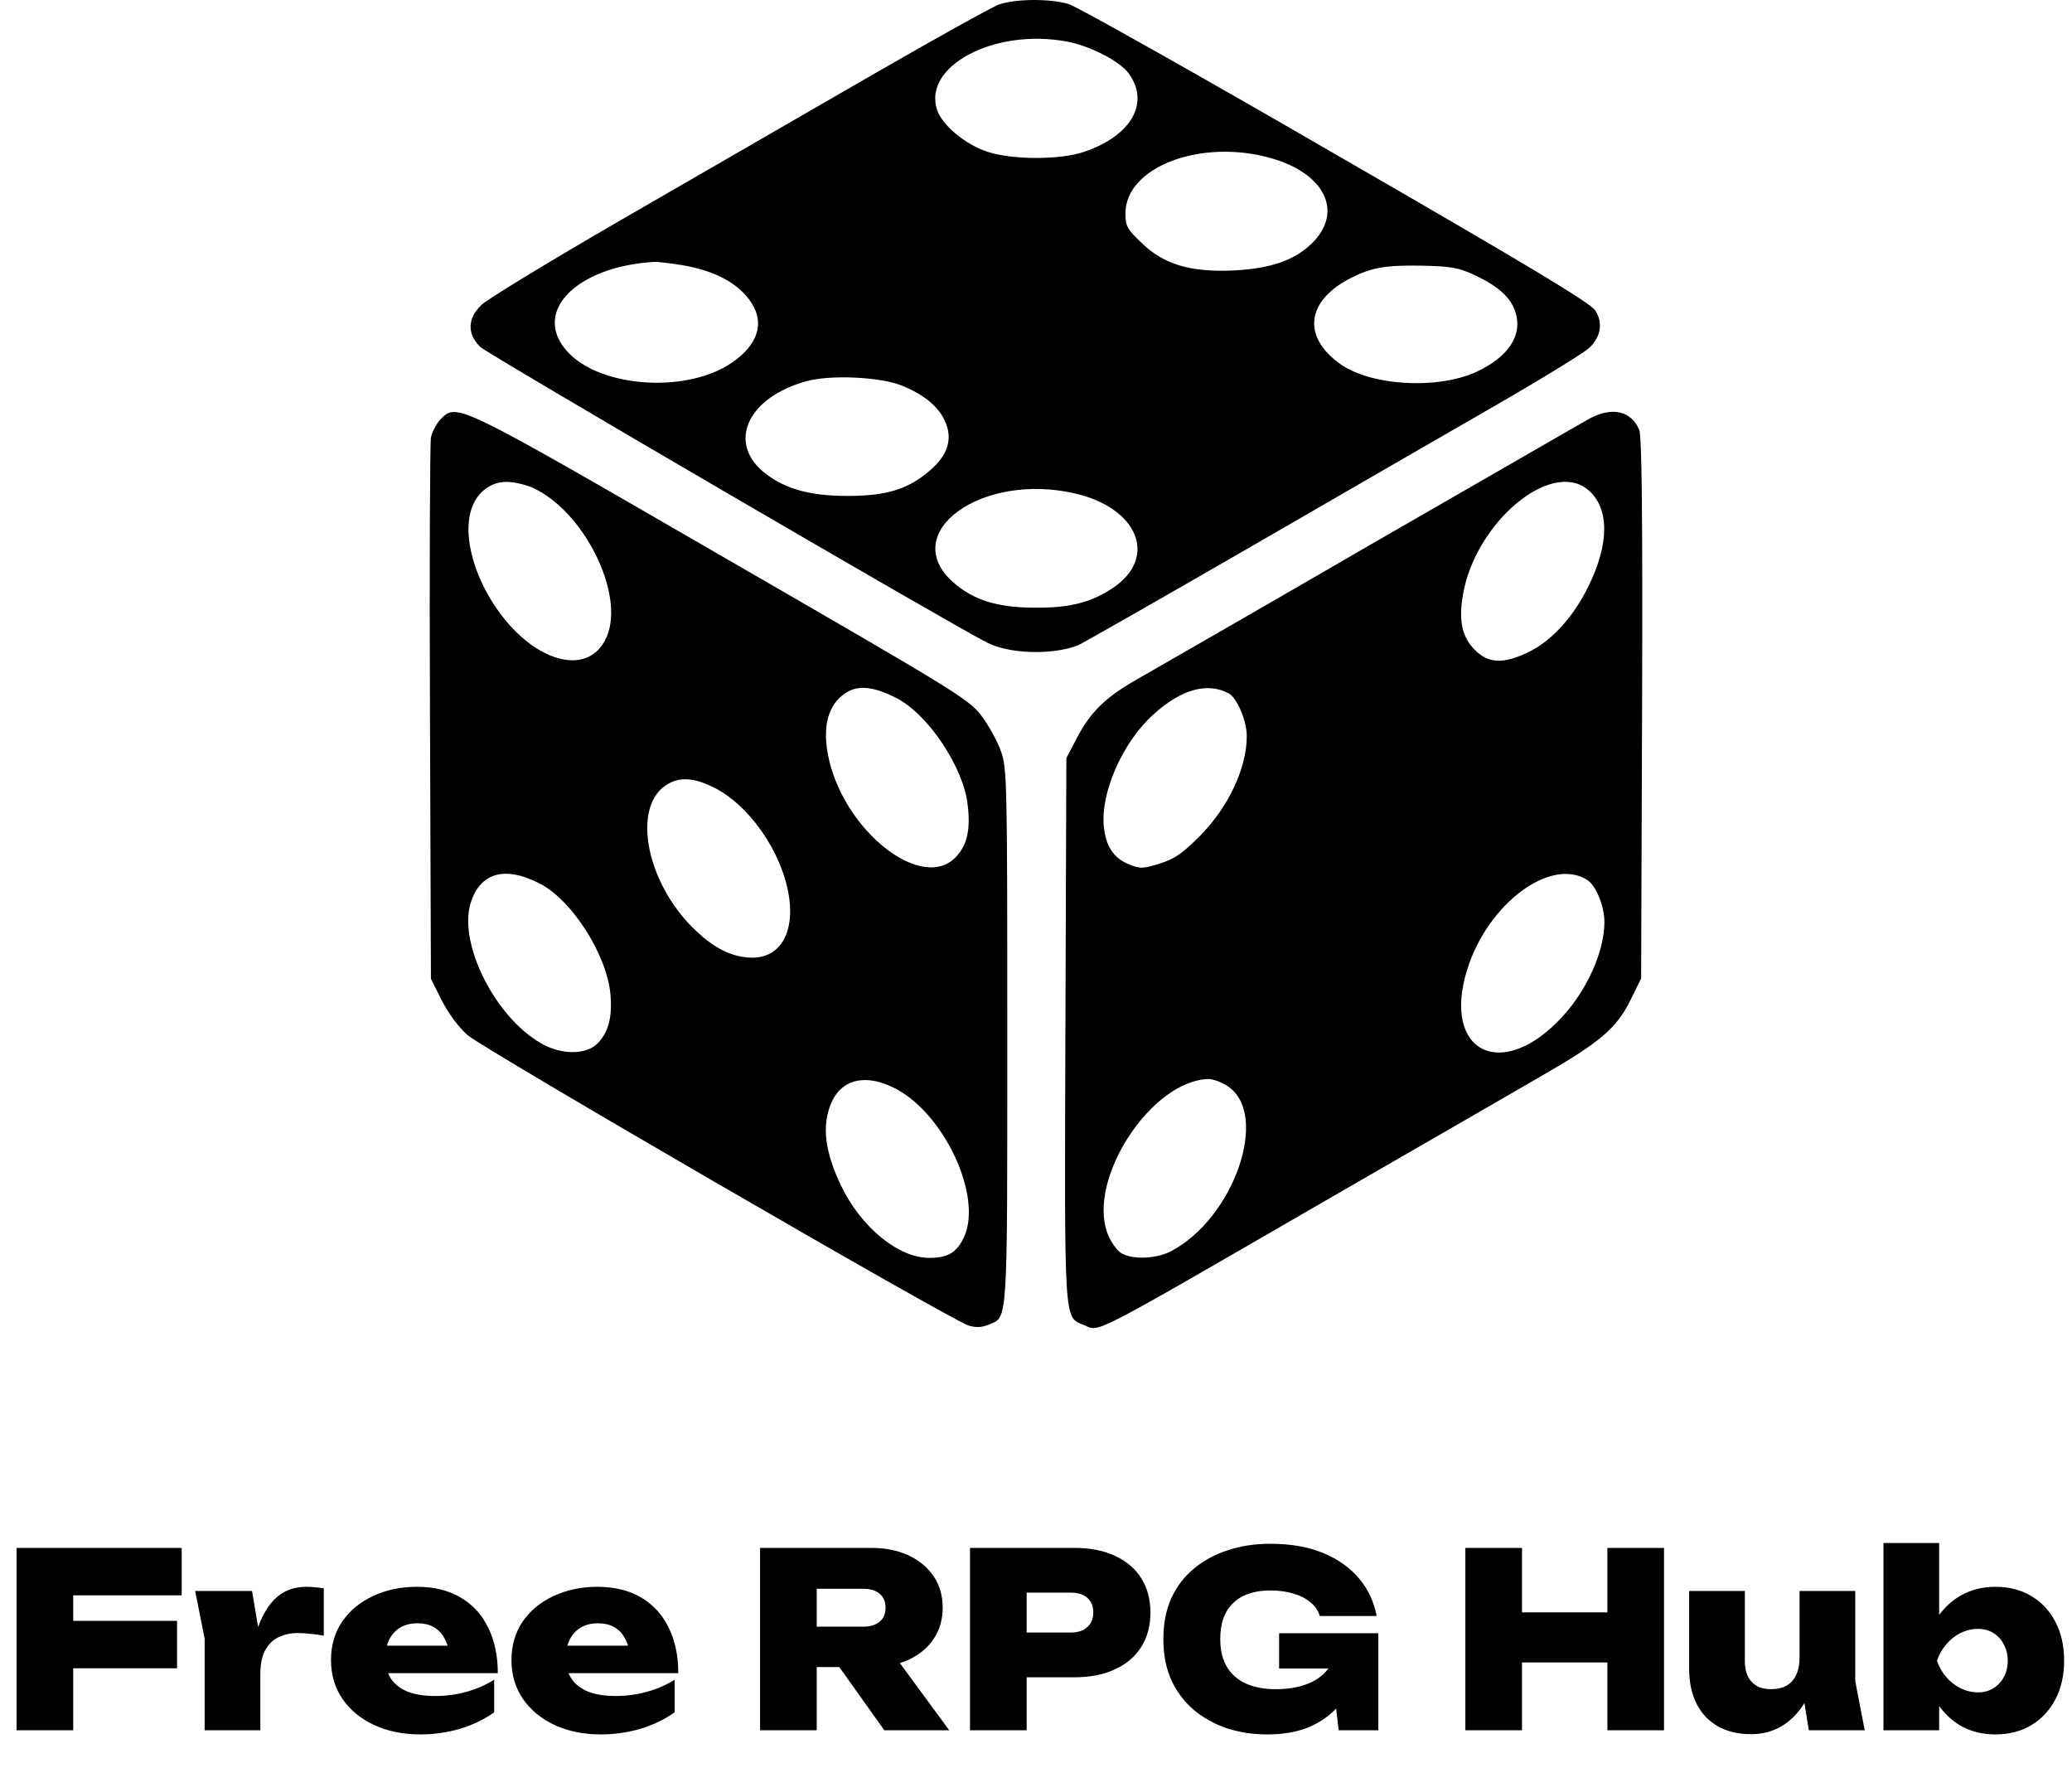
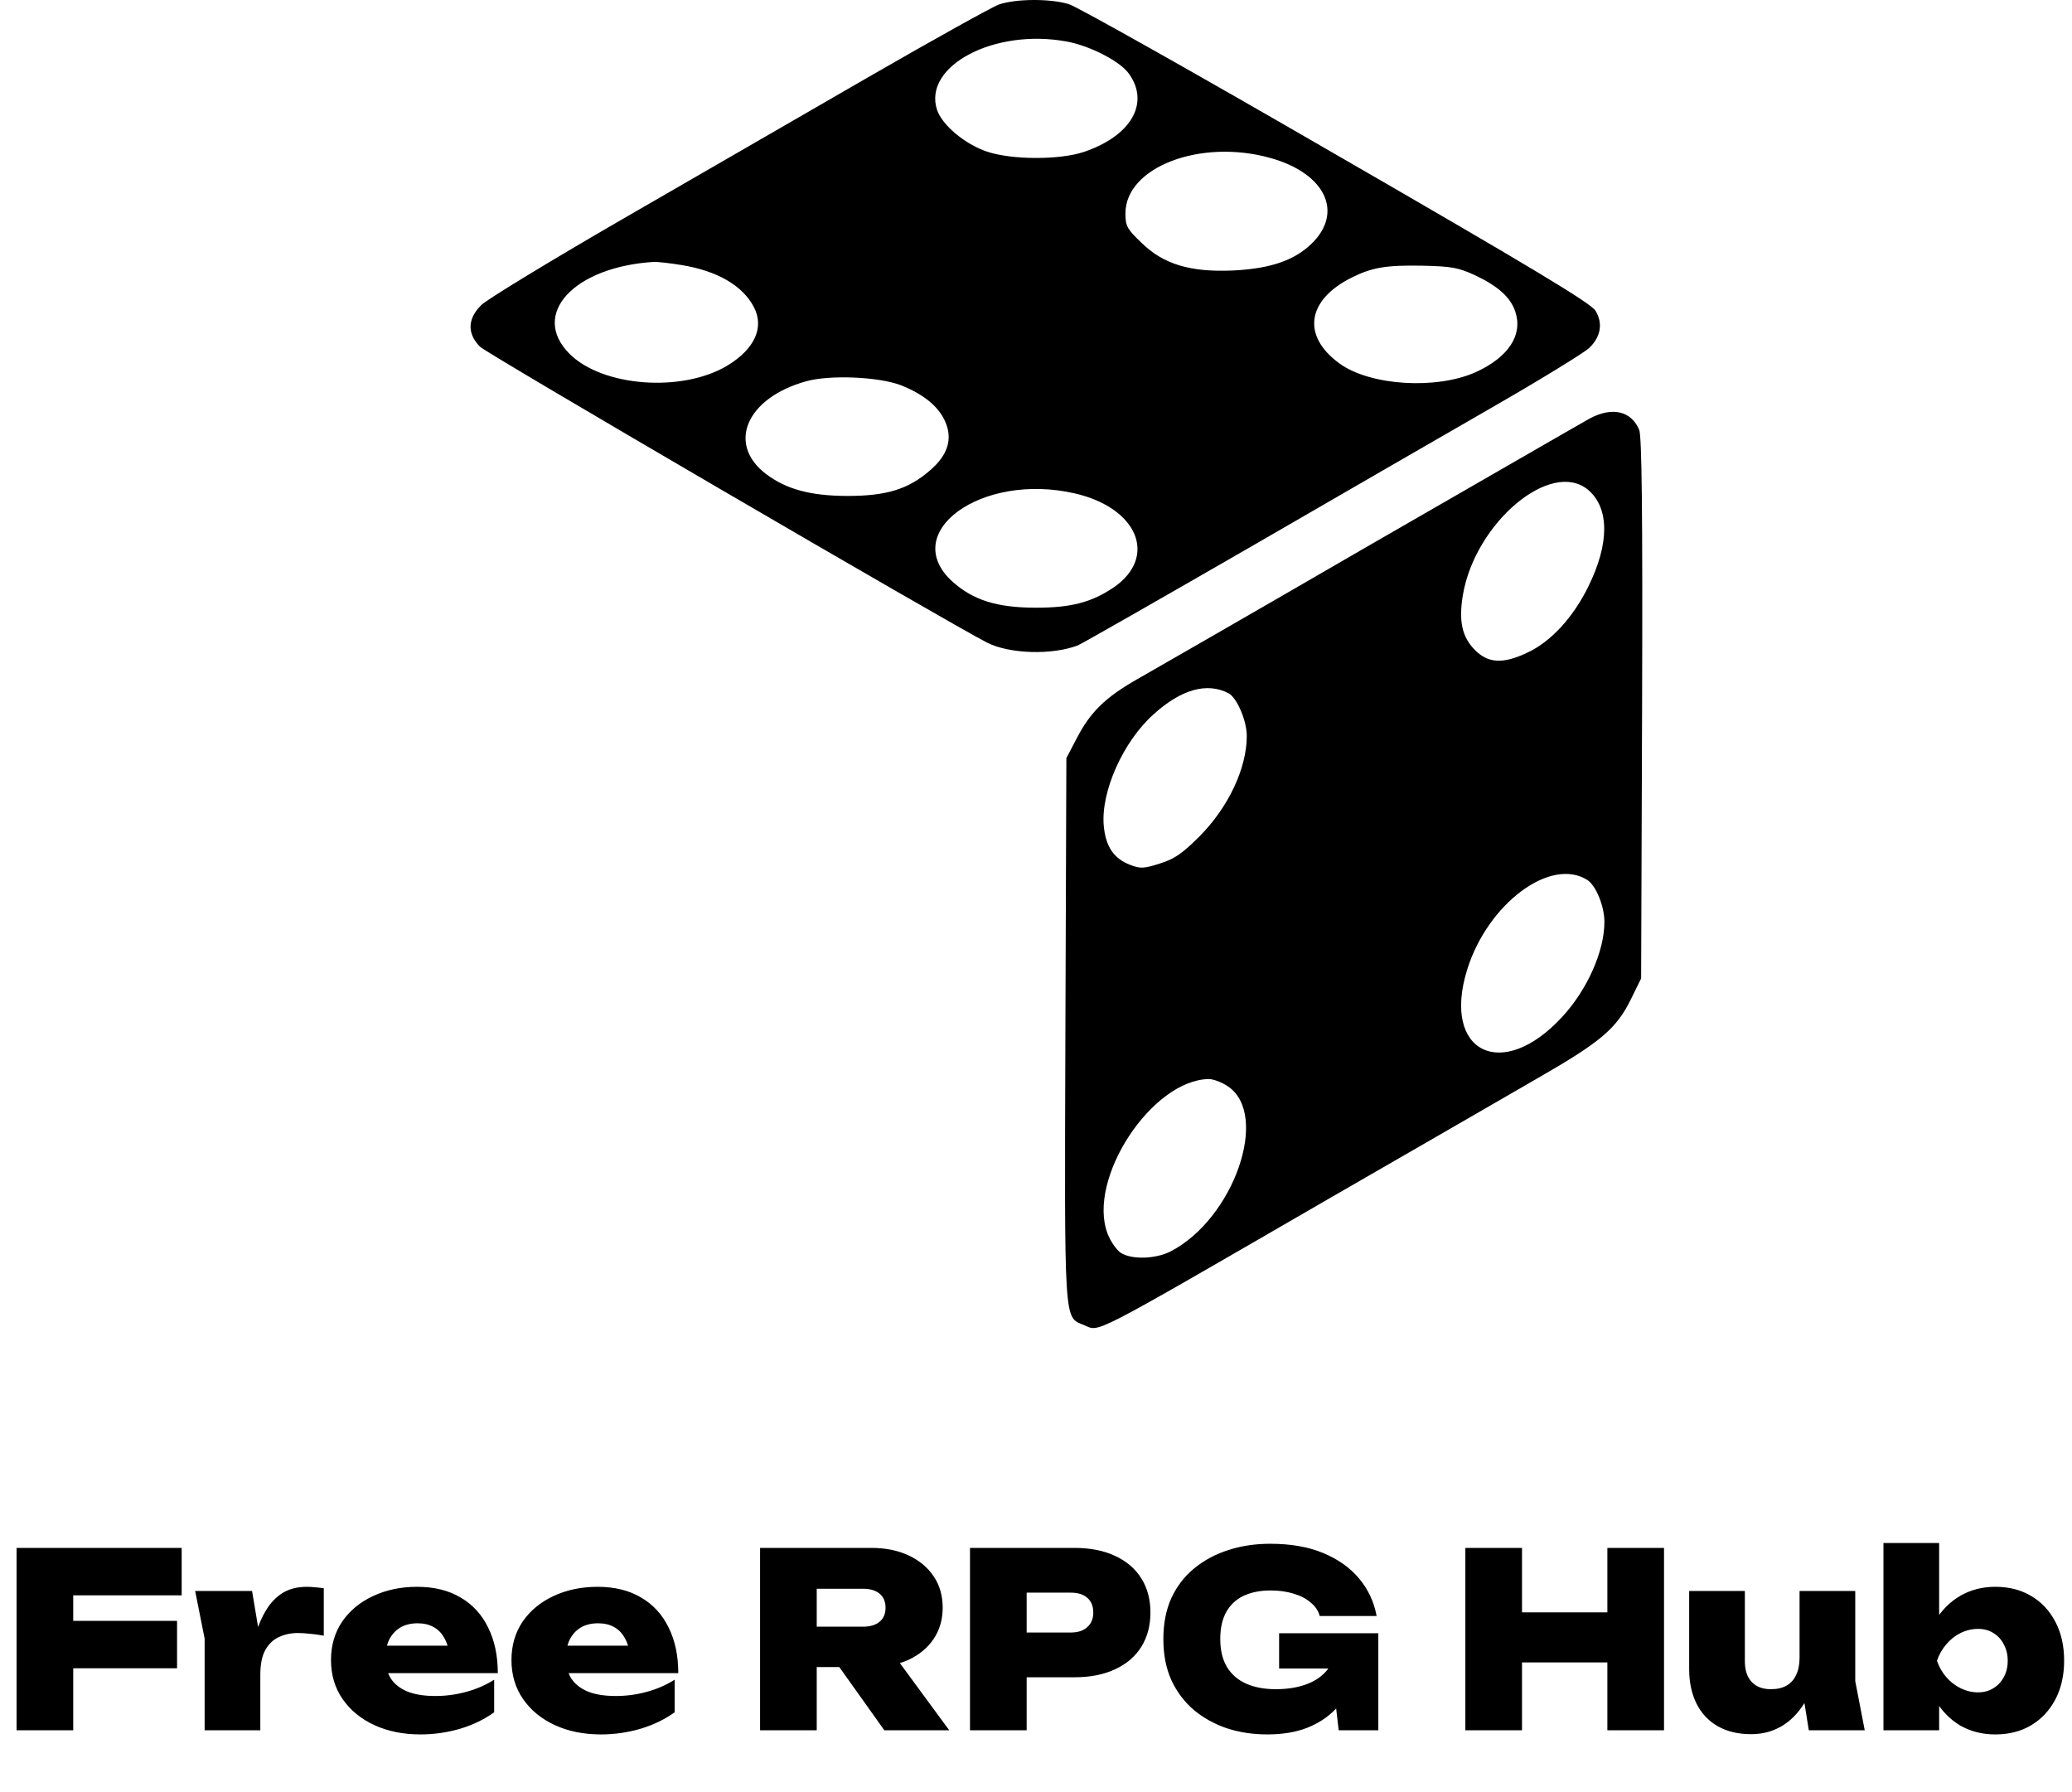
<svg xmlns="http://www.w3.org/2000/svg" width="340" height="294" viewBox="0 0 340 294" fill="none">
  <path d="M163.927 0.734C162.775 1.153 153.081 6.55 142.445 12.681C131.808 18.811 113.574 29.343 101.89 36.102C90.205 42.861 79.883 49.149 78.992 50.039C76.687 52.293 76.634 54.755 78.783 56.904C79.935 58.056 155.754 102.279 161.936 105.423C165.604 107.309 172.625 107.519 176.869 105.894C177.603 105.58 190.178 98.402 204.902 89.913C219.573 81.425 237.807 70.893 245.457 66.492C253.107 62.091 259.971 57.847 260.757 57.113C262.695 55.279 263.062 53.026 261.805 50.983C261.019 49.725 251.535 44.014 219.311 25.413C196.518 12.209 176.765 1.101 175.402 0.682C172.311 -0.261 166.704 -0.209 163.927 0.734ZM175.036 6.812C178.808 7.493 183.838 10.061 185.253 12.104C188.711 16.925 185.62 22.322 177.813 24.941C173.883 26.251 166.076 26.251 161.989 24.889C158.373 23.684 154.601 20.54 153.762 18.025C151.405 10.847 163.141 4.611 175.036 6.812ZM208.517 25.937C217.477 28.452 220.516 34.844 215.224 39.979C212.342 42.756 208.465 44.066 202.387 44.381C195.366 44.695 190.912 43.385 187.296 39.822C184.939 37.569 184.677 37.097 184.677 35.002C184.677 27.404 197.042 22.688 208.517 25.937ZM111.845 43.49C117.661 44.433 121.853 46.843 123.687 50.354C125.468 53.707 123.844 57.27 119.338 59.995C111.897 64.449 98.851 63.453 93.454 58.056C86.957 51.559 94.187 43.752 107.391 42.966C107.968 42.966 109.959 43.175 111.845 43.49ZM242.051 45.167C245.824 46.948 247.867 48.782 248.653 51.14C249.911 54.965 247.553 58.58 242.208 61.043C235.711 63.977 224.813 63.296 219.782 59.628C213.6 55.122 214.438 49.254 221.721 45.586C225.179 43.857 227.432 43.49 233.406 43.595C238.174 43.7 239.326 43.909 242.051 45.167ZM147.789 63.191C151.509 64.658 153.972 66.649 155.072 69.112C156.382 71.994 155.544 74.666 152.61 77.181C149.047 80.272 145.484 81.373 139.091 81.373C133.013 81.373 128.979 80.272 125.678 77.757C119.233 72.832 122.482 65.287 132.28 62.562C136.21 61.462 144.174 61.829 147.789 63.191ZM176.345 80.954C186.668 83.311 190.021 91.328 182.79 96.358C179.123 98.821 175.822 99.712 170.005 99.712C163.561 99.712 159.683 98.454 156.33 95.468C147.37 87.398 161.046 77.443 176.345 80.954Z" fill="black" />
-   <path d="M72.338 68.745C71.657 69.426 70.923 70.841 70.713 71.784C70.556 72.78 70.451 93.162 70.556 117.108L70.713 160.597L72.495 164.16C73.595 166.308 75.272 168.561 76.687 169.819C79.411 172.177 156.225 216.714 158.95 217.5C160.155 217.867 161.15 217.814 162.251 217.343C165.394 216.033 165.29 217.919 165.29 169.976C165.29 127.587 165.237 126.12 164.242 123.238C163.665 121.614 162.198 118.941 160.993 117.369C158.845 114.645 156.959 113.492 118.394 91.224C74.748 65.968 75.01 66.125 72.338 68.745ZM87.48 80.063C95.864 83.94 102.518 97.406 99.584 104.427C97.907 108.41 93.978 109.458 89.314 107.1C82.031 103.432 75.901 92.429 77.001 85.041C77.525 81.425 79.988 79.067 83.132 79.067C84.337 79.067 86.328 79.539 87.48 80.063ZM147.003 114.488C152.243 117.108 158.111 125.858 158.792 132.093C159.264 135.97 158.74 138.433 157.116 140.319C151.614 146.921 137.991 136.128 135.79 123.448C135.109 119.361 135.79 116.322 137.886 114.383C140.087 112.339 142.759 112.339 147.003 114.488ZM116.823 129.054C121.695 131.307 126.464 137.175 128.559 143.411C131.179 151.218 128.979 157.139 123.425 157.139C120.019 157.086 116.927 155.514 113.469 152.004C105.714 144.092 103.723 131.831 109.697 128.582C111.688 127.482 113.836 127.639 116.823 129.054ZM88.581 144.983C93.82 147.655 99.532 156.562 100.16 163.06C100.527 166.989 99.794 169.557 97.907 171.338C95.969 173.12 91.934 173.067 88.686 171.129C81.193 166.78 75.219 154.833 77.211 148.231C78.73 143.201 82.817 141.996 88.581 144.983ZM146.846 178.569C154.967 182.708 161.307 196.384 158.164 203.038C156.959 205.553 155.544 206.392 152.452 206.392C147.422 206.392 141.292 201.362 138.043 194.602C135.371 189.048 134.847 184.857 136.314 181.189C137.939 177.102 141.973 176.054 146.846 178.569Z" fill="black" />
  <path d="M260.914 68.64C259.761 69.269 243.518 78.648 224.76 89.442C206.054 100.288 188.816 110.191 186.51 111.501C181.376 114.435 178.913 116.845 176.712 121.09L174.983 124.391L174.826 168.823C174.669 217.709 174.564 216.033 177.813 217.395C180.59 218.495 177.813 219.962 218.21 196.593C232.2 188.524 247.657 179.617 252.53 176.787C262.643 170.971 265.263 168.771 267.621 163.95L269.297 160.544L269.455 116.269C269.559 83.573 269.402 71.627 268.983 70.527C267.673 67.435 264.582 66.702 260.914 68.64ZM260.599 80.377C264.11 83.364 264.11 89.18 260.652 96.201C258.137 101.336 254.469 105.318 250.592 107.1C246.61 108.986 244.199 108.829 242.051 106.68C239.903 104.532 239.326 101.912 240.06 97.563C242.103 85.722 254.521 75.295 260.599 80.377ZM201.601 113.754C202.963 114.488 204.587 118.208 204.587 120.775C204.587 126.067 201.548 132.512 196.78 137.28C194.003 140.057 192.693 140.948 190.335 141.682C187.716 142.52 187.139 142.572 185.41 141.891C182.738 140.843 181.428 138.904 181.114 135.446C180.642 129.84 184.31 121.666 189.287 117.212C193.846 113.073 198.09 111.92 201.601 113.754ZM260.495 144.406C261.909 145.349 263.272 148.703 263.272 151.27C263.272 156.038 260.495 162.326 256.408 166.78C246.505 177.626 236.549 172.7 240.741 159.13C244.094 148.284 254.469 140.529 260.495 144.406ZM201.496 178.254C208.412 182.918 202.439 199.999 192.064 205.344C189.549 206.601 185.672 206.706 183.891 205.553C183.209 205.082 182.214 203.667 181.742 202.409C178.337 193.45 188.973 177.207 198.352 177.049C199.086 177.049 200.5 177.573 201.496 178.254Z" fill="black" />
  <path d="M7.228 265.95H29.054V273.731H7.228V265.95ZM29.812 253.98V261.761H7.666L12.016 257.491V283.906H2.719V253.98H29.812ZM32.023 261.043H41.36L42.717 269.143V283.906H33.579V268.863L32.023 261.043ZM53.131 260.604V268.384C52.28 268.225 51.495 268.118 50.777 268.065C50.085 267.985 49.447 267.946 48.862 267.946C47.771 267.946 46.76 268.158 45.829 268.584C44.898 268.983 44.14 269.688 43.555 270.699C42.996 271.683 42.717 273.053 42.717 274.809L41.041 272.734C41.28 271.084 41.599 269.528 41.998 268.065C42.424 266.576 42.996 265.259 43.714 264.115C44.432 262.944 45.324 262.027 46.388 261.362C47.478 260.697 48.808 260.364 50.378 260.364C50.803 260.364 51.242 260.391 51.695 260.444C52.147 260.471 52.626 260.524 53.131 260.604ZM68.998 284.585C66.178 284.585 63.664 284.079 61.456 283.068C59.248 282.057 57.506 280.634 56.229 278.799C54.952 276.963 54.314 274.822 54.314 272.375C54.314 269.981 54.926 267.879 56.149 266.07C57.4 264.261 59.089 262.865 61.217 261.88C63.372 260.87 65.779 260.364 68.439 260.364C71.232 260.364 73.613 260.949 75.582 262.12C77.55 263.264 79.053 264.9 80.09 267.028C81.154 269.156 81.686 271.656 81.686 274.529H61.776V270.02H76.419L73.746 271.537C73.613 270.393 73.32 269.448 72.868 268.704C72.443 267.932 71.857 267.347 71.112 266.948C70.394 266.549 69.53 266.349 68.519 266.349C67.402 266.349 66.444 266.589 65.646 267.068C64.874 267.546 64.276 268.212 63.85 269.063C63.451 269.914 63.252 270.885 63.252 271.976C63.252 273.332 63.544 274.476 64.13 275.407C64.742 276.338 65.659 277.056 66.883 277.562C68.107 278.041 69.623 278.28 71.432 278.28C73.161 278.28 74.85 278.054 76.499 277.602C78.175 277.15 79.705 276.485 81.088 275.607V280.954C79.465 282.124 77.59 283.028 75.462 283.667C73.334 284.279 71.179 284.585 68.998 284.585ZM98.612 284.585C95.793 284.585 93.279 284.079 91.071 283.068C88.863 282.057 87.121 280.634 85.844 278.799C84.567 276.963 83.928 274.822 83.928 272.375C83.928 269.981 84.54 267.879 85.764 266.07C87.014 264.261 88.703 262.865 90.832 261.88C92.986 260.87 95.394 260.364 98.054 260.364C100.847 260.364 103.228 260.949 105.196 262.12C107.165 263.264 108.668 264.9 109.705 267.028C110.769 269.156 111.301 271.656 111.301 274.529H91.39V270.02H106.034L103.361 271.537C103.228 270.393 102.935 269.448 102.483 268.704C102.057 267.932 101.472 267.347 100.727 266.948C100.009 266.549 99.144 266.349 98.133 266.349C97.016 266.349 96.059 266.589 95.261 267.068C94.489 267.546 93.891 268.212 93.465 269.063C93.066 269.914 92.867 270.885 92.867 271.976C92.867 273.332 93.159 274.476 93.744 275.407C94.356 276.338 95.274 277.056 96.498 277.562C97.721 278.041 99.237 278.28 101.046 278.28C102.775 278.28 104.465 278.054 106.114 277.602C107.79 277.15 109.319 276.485 110.703 275.607V280.954C109.08 282.124 107.205 283.028 105.076 283.667C102.948 284.279 100.794 284.585 98.612 284.585ZM131.147 266.908H141.602C142.772 266.908 143.676 266.642 144.315 266.11C144.98 265.578 145.312 264.807 145.312 263.796C145.312 262.785 144.98 262.013 144.315 261.481C143.676 260.949 142.772 260.683 141.602 260.683H129.831L134.02 256.374V283.906H124.723V253.98H142.998C145.312 253.98 147.347 254.392 149.103 255.217C150.859 256.041 152.229 257.185 153.213 258.648C154.197 260.111 154.689 261.827 154.689 263.796C154.689 265.711 154.197 267.413 153.213 268.903C152.229 270.366 150.859 271.51 149.103 272.335C147.347 273.133 145.312 273.532 142.998 273.532H131.147V266.908ZM135.137 269.901H145.472L155.767 283.906H145.113L135.137 269.901ZM176.287 253.98C178.894 253.98 181.129 254.419 182.991 255.297C184.88 256.174 186.316 257.411 187.3 259.008C188.285 260.577 188.777 262.439 188.777 264.594C188.777 266.722 188.285 268.584 187.3 270.18C186.316 271.776 184.88 273.013 182.991 273.891C181.129 274.769 178.894 275.208 176.287 275.208H163.479V267.866H175.689C176.859 267.866 177.764 267.573 178.402 266.988C179.067 266.403 179.4 265.605 179.4 264.594C179.4 263.53 179.067 262.718 178.402 262.16C177.764 261.601 176.859 261.322 175.689 261.322H164.277L168.467 257.092V283.906H159.17V253.98H176.287ZM222.98 270.978C222.901 272.734 222.542 274.436 221.903 276.085C221.265 277.708 220.334 279.171 219.11 280.475C217.886 281.752 216.343 282.762 214.481 283.507C212.619 284.225 210.438 284.585 207.937 284.585C205.597 284.585 203.402 284.252 201.354 283.587C199.305 282.895 197.496 281.898 195.927 280.594C194.358 279.264 193.121 277.628 192.216 275.686C191.338 273.745 190.899 271.497 190.899 268.943C190.899 266.389 191.338 264.142 192.216 262.2C193.121 260.258 194.371 258.635 195.967 257.332C197.59 256.002 199.452 255.004 201.553 254.339C203.681 253.647 205.969 253.302 208.416 253.302C211.795 253.302 214.694 253.807 217.115 254.818C219.562 255.829 221.531 257.225 223.02 259.008C224.51 260.79 225.468 262.838 225.893 265.152H216.556C216.317 264.275 215.811 263.53 215.04 262.918C214.295 262.279 213.364 261.801 212.247 261.481C211.13 261.136 209.879 260.963 208.496 260.963C206.794 260.963 205.317 261.255 204.067 261.841C202.843 262.426 201.899 263.304 201.234 264.474C200.569 265.645 200.236 267.134 200.236 268.943C200.236 270.752 200.596 272.268 201.314 273.492C202.059 274.716 203.109 275.633 204.466 276.245C205.849 276.857 207.472 277.163 209.334 277.163C211.143 277.163 212.739 276.923 214.122 276.445C215.532 275.966 216.663 275.261 217.514 274.33C218.365 273.399 218.871 272.242 219.03 270.858L222.98 270.978ZM209.893 273.771V267.985H226.173V283.906H219.669L218.312 272.255L220.028 273.771H209.893ZM240.454 253.98H249.751V283.906H240.454V253.98ZM263.757 253.98H273.054V283.906H263.757V253.98ZM245.681 264.554H267.507V272.774H245.681V264.554ZM287.356 284.545C285.228 284.545 283.392 284.106 281.849 283.228C280.333 282.35 279.176 281.113 278.378 279.517C277.58 277.894 277.181 276.019 277.181 273.891V261.043H286.318V272.574C286.318 274.037 286.691 275.168 287.436 275.966C288.18 276.764 289.231 277.163 290.588 277.163C291.625 277.163 292.49 276.963 293.181 276.564C293.873 276.165 294.392 275.58 294.738 274.809C295.11 274.037 295.296 273.093 295.296 271.976L298.049 273.412C297.73 275.833 297.052 277.881 296.015 279.557C294.977 281.206 293.713 282.456 292.224 283.308C290.761 284.132 289.138 284.545 287.356 284.545ZM296.813 283.906L295.296 274.45V261.043H304.434V275.846L305.99 283.906H296.813ZM309.062 253.182H318.2V267.267L317.082 269.581V275.846L318.2 277.961V283.906H309.062V253.182ZM315.406 272.494C315.726 270.02 316.417 267.879 317.481 266.07C318.572 264.235 319.969 262.825 321.671 261.841C323.374 260.856 325.289 260.364 327.417 260.364C329.678 260.364 331.647 260.87 333.322 261.88C334.998 262.865 336.315 264.275 337.273 266.11C338.23 267.919 338.709 270.047 338.709 272.494C338.709 274.888 338.23 277.003 337.273 278.839C336.315 280.648 334.998 282.057 333.322 283.068C331.647 284.079 329.678 284.585 327.417 284.585C325.262 284.585 323.334 284.092 321.631 283.108C319.955 282.097 318.585 280.688 317.521 278.879C316.457 277.043 315.752 274.915 315.406 272.494ZM329.452 272.494C329.452 271.483 329.239 270.592 328.813 269.821C328.414 269.023 327.843 268.398 327.098 267.946C326.379 267.493 325.542 267.267 324.584 267.267C323.6 267.267 322.642 267.493 321.711 267.946C320.807 268.398 320.022 269.023 319.357 269.821C318.692 270.592 318.186 271.483 317.84 272.494C318.186 273.505 318.692 274.396 319.357 275.168C320.022 275.939 320.807 276.551 321.711 277.003C322.642 277.455 323.6 277.682 324.584 277.682C325.542 277.682 326.379 277.455 327.098 277.003C327.843 276.551 328.414 275.939 328.813 275.168C329.239 274.396 329.452 273.505 329.452 272.494Z" fill="black" />
</svg>